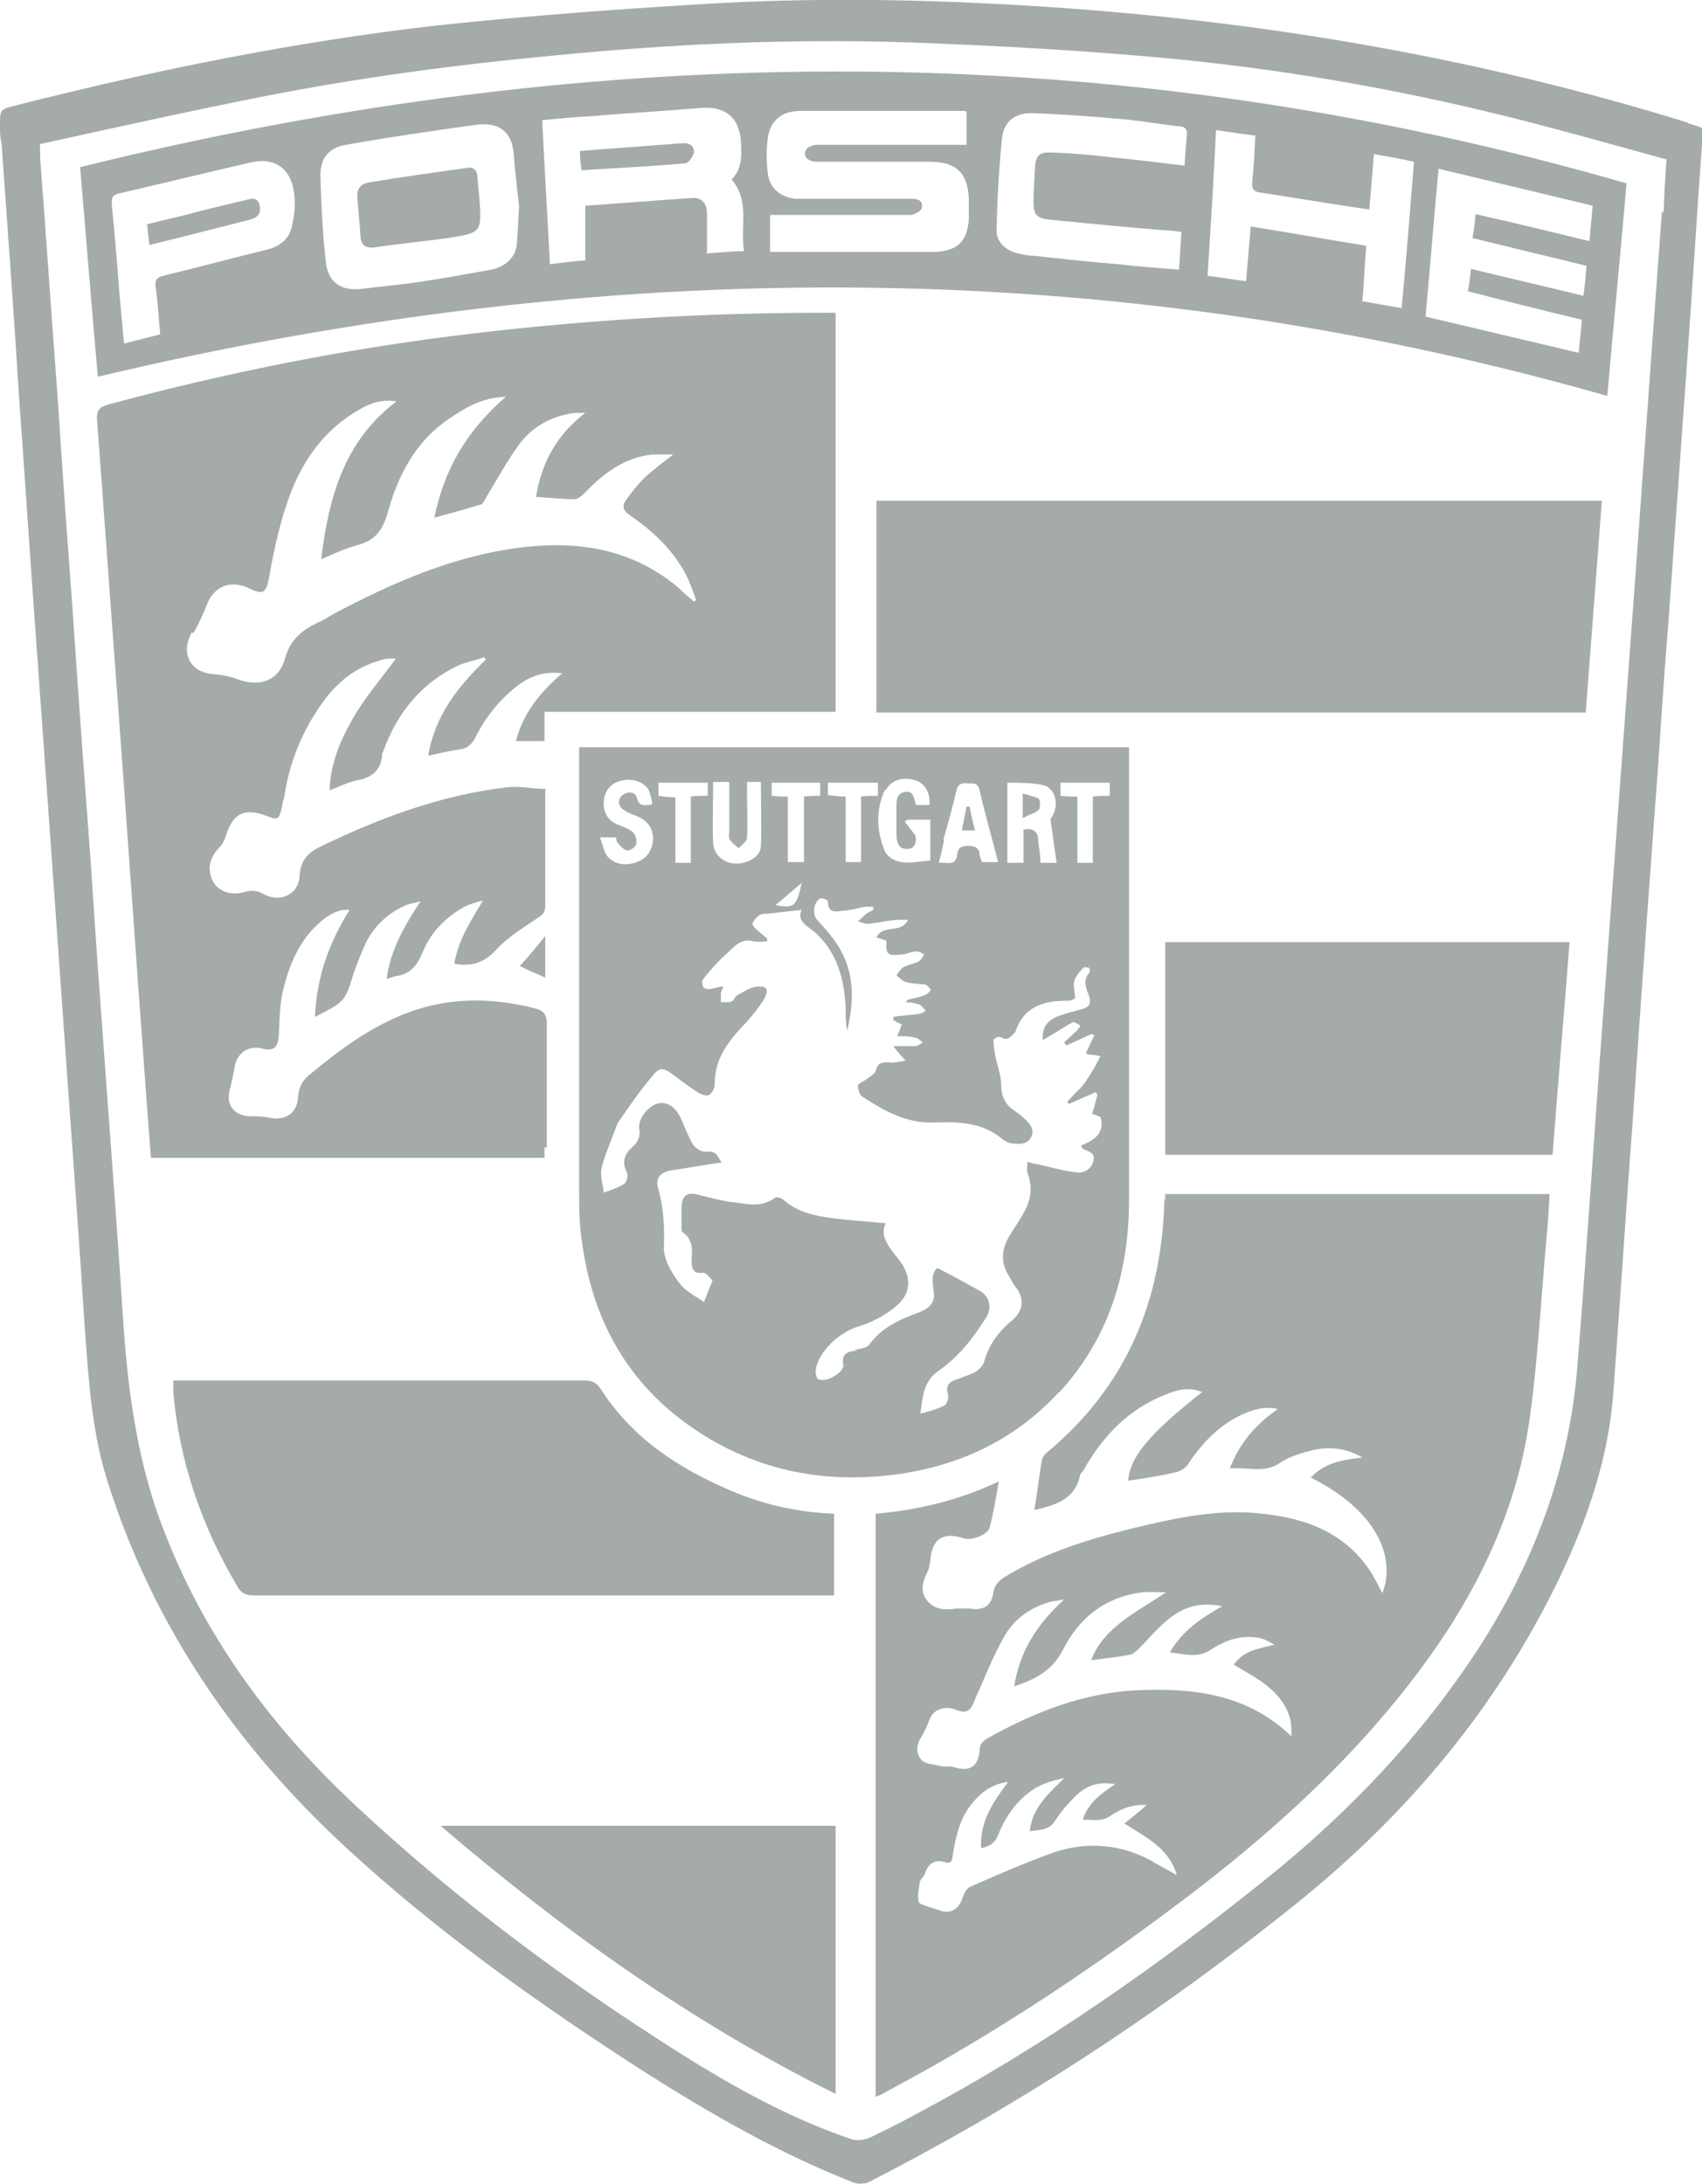
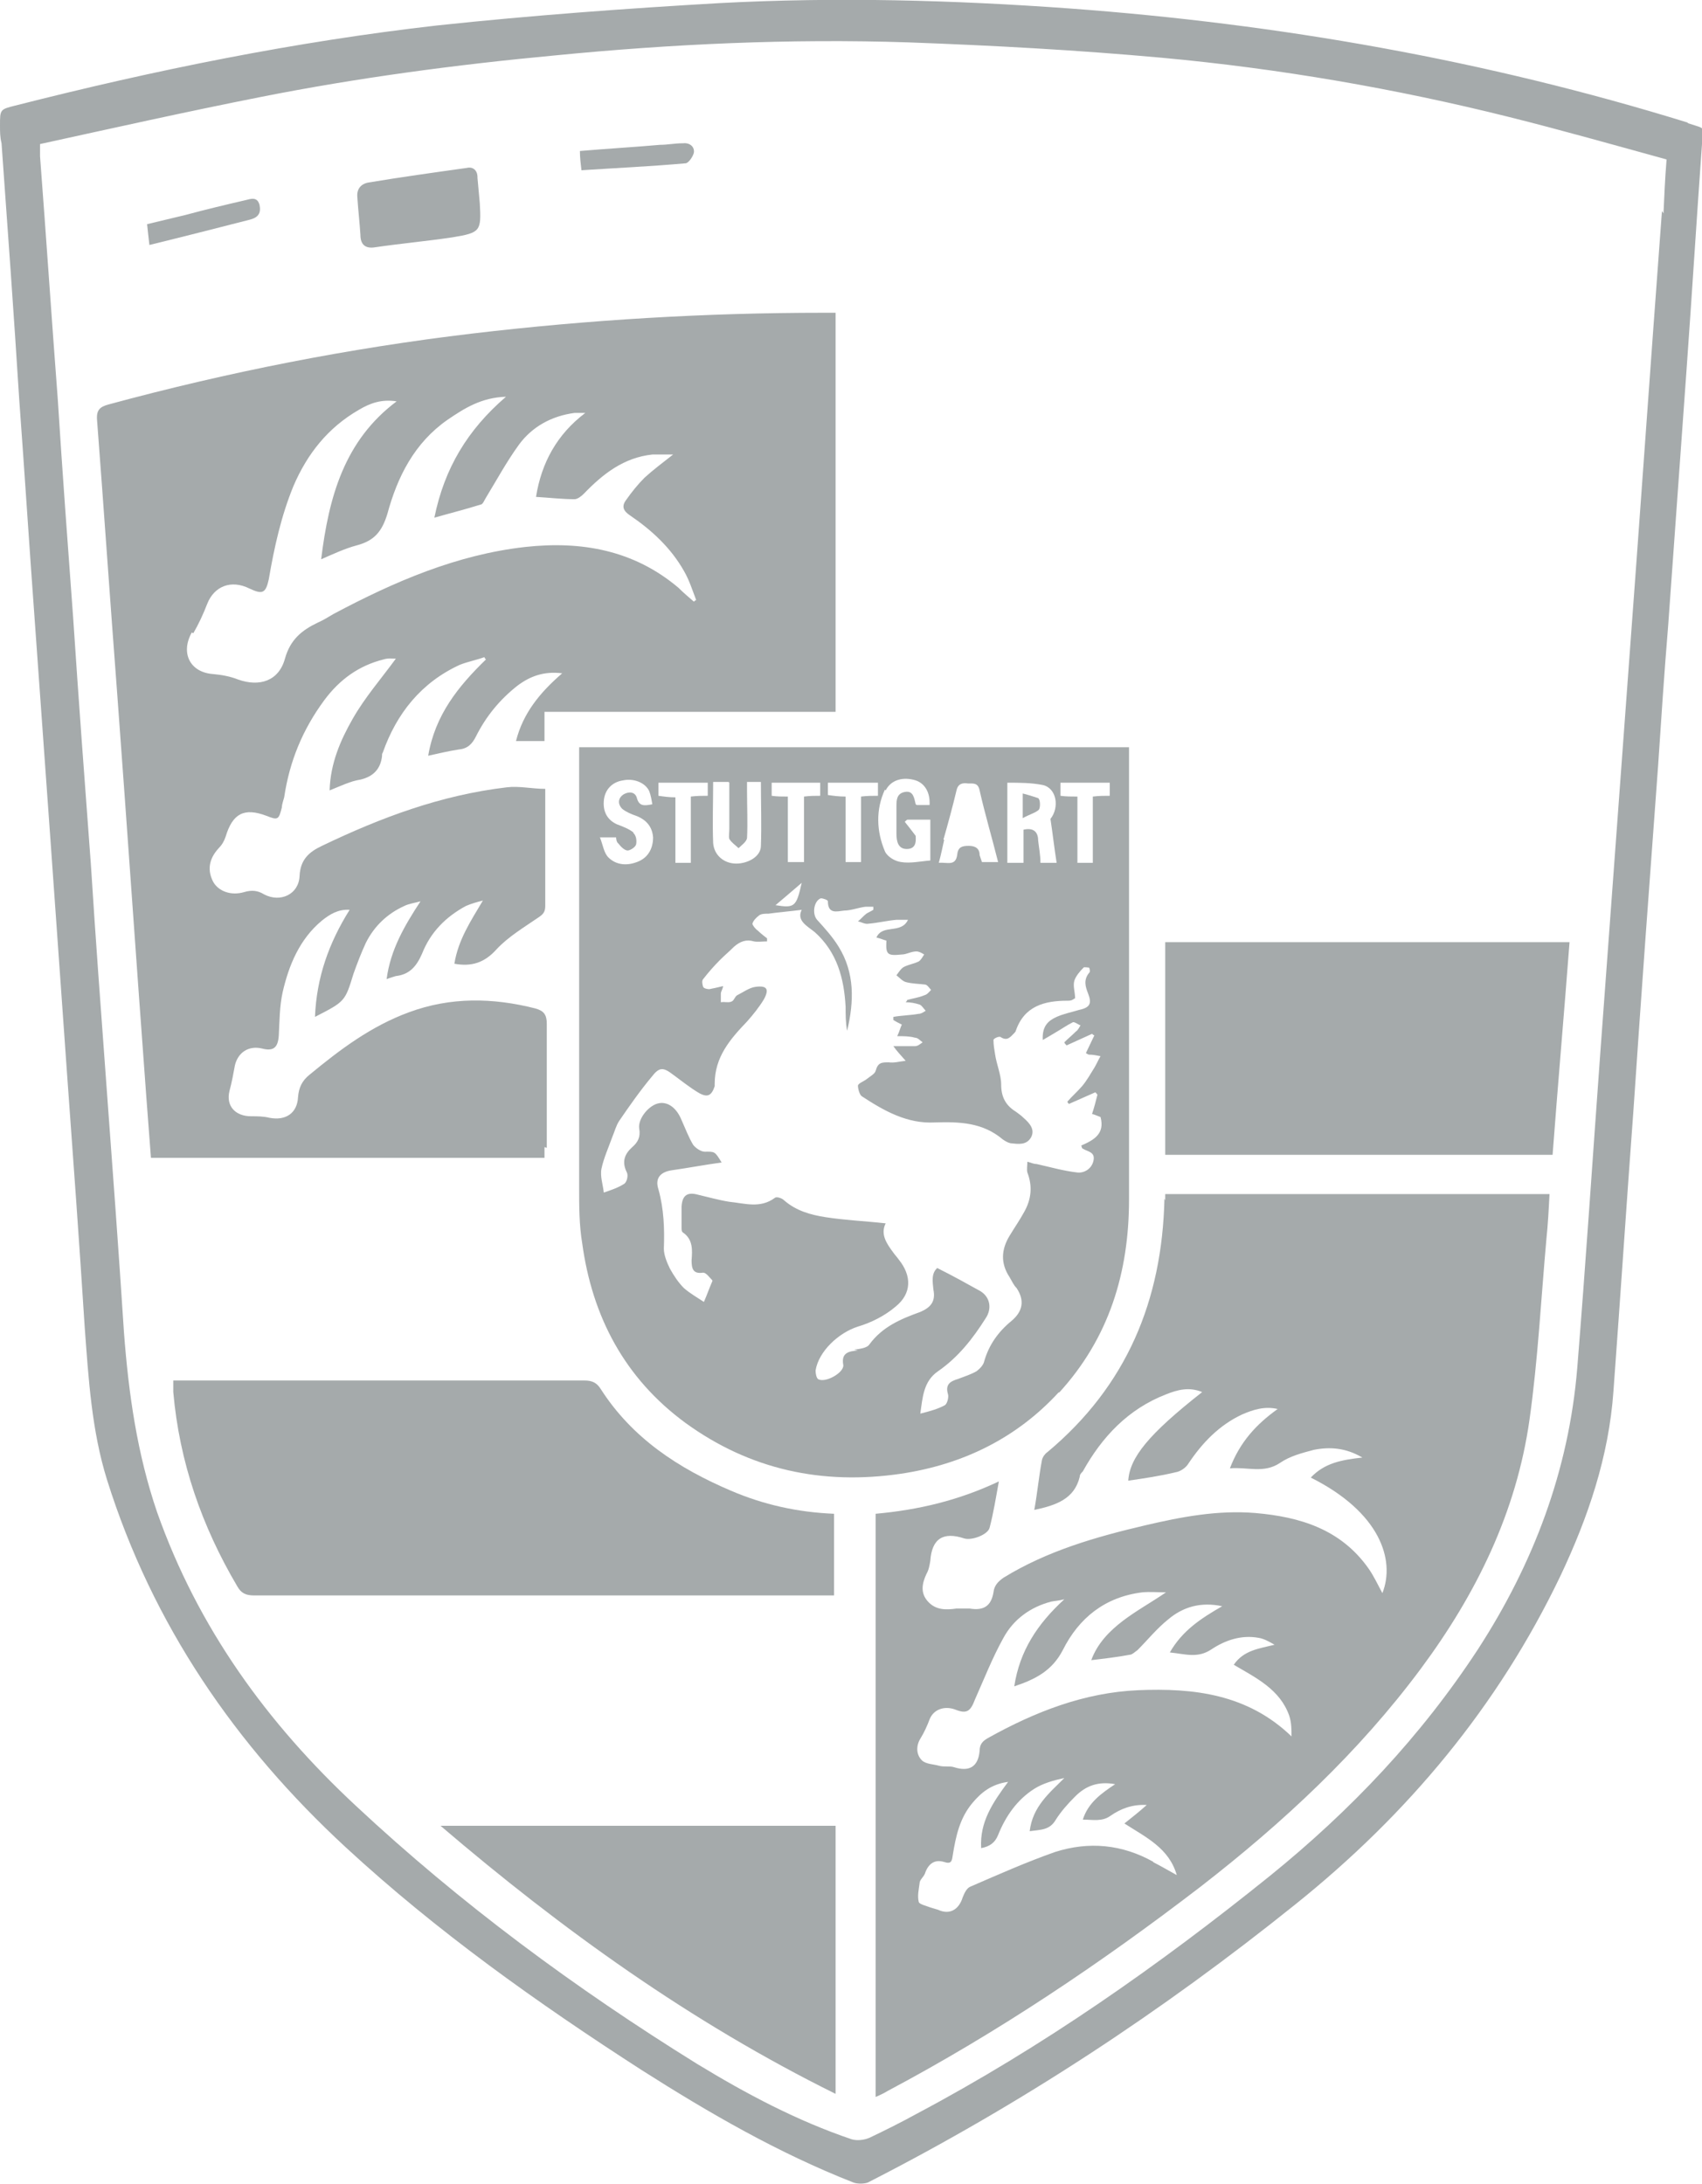
<svg xmlns="http://www.w3.org/2000/svg" id="Ebene_2" data-name="Ebene 2" viewBox="0 0 22.1 28.35">
  <defs>
    <style>
      .cls-1 {
        fill: #a5aaab;
      }
    </style>
  </defs>
  <g id="Aussen">
    <g>
      <path class="cls-1" d="M21.91,1.59C19.29.78,16.61.31,13.89.11,12.37,0,10.86-.04,9.35.04c-1.22.07-2.45.16-3.67.29C3.83.54,2.01.91.2,1.37,0,1.42,0,1.42,0,1.63c0,.08,0,.15.02.23.08,1.11.16,2.22.23,3.33.07.95.13,1.9.2,2.85.07.98.14,1.95.21,2.93.07.99.14,1.97.21,2.96.08,1.1.16,2.2.23,3.3.05.67.09,1.34.29,1.98.59,1.88,1.67,3.45,3.1,4.77,1.18,1.09,2.49,2.02,3.84,2.89.88.56,1.78,1.08,2.75,1.46.05.02.14.02.19,0,1.98-1.01,3.82-2.22,5.55-3.61,1.46-1.17,2.63-2.57,3.44-4.26.36-.76.63-1.55.69-2.4.09-1.22.17-2.44.26-3.65.1-1.49.21-2.98.32-4.47h0c.04-.6.08-1.21.13-1.81.08-1.11.16-2.23.24-3.34.07-.97.13-1.95.2-2.92.02-.24.06-.19-.18-.27ZM21.58,2.74c-.15,2.01-.29,4.02-.44,6.03-.12,1.63-.24,3.26-.36,4.89-.1,1.37-.19,2.74-.3,4.1-.11,1.33-.57,2.54-1.29,3.65-.74,1.13-1.65,2.09-2.7,2.94-1.44,1.16-2.95,2.22-4.59,3.09-.2.11-.4.21-.61.31-.07.03-.16.04-.23.02-.71-.24-1.37-.59-2.01-.98-1.58-.98-3.07-2.08-4.43-3.35-1.15-1.07-2.05-2.31-2.58-3.81-.26-.76-.37-1.54-.43-2.33-.07-1.08-.15-2.16-.23-3.24-.07-.95-.14-1.89-.2-2.84-.08-1.07-.16-2.14-.23-3.2-.07-.95-.14-1.89-.2-2.84-.08-1.05-.15-2.1-.23-3.15,0-.04,0-.08,0-.16.96-.21,1.9-.42,2.86-.61,1.26-.25,2.54-.42,3.82-.54,1.53-.15,3.06-.22,4.59-.17,1.1.04,2.2.1,3.3.2,1.52.14,3.03.4,4.51.77.68.17,1.35.36,2.04.55-.02.25-.03.47-.04.7Z" />
-       <path class="cls-1" d="M11.38,9.25h9.21c.07-.92.14-1.84.21-2.75h-9.42v2.75Z" />
      <path class="cls-1" d="M10.83,20.71v-1.06c-.48-.02-.92-.12-1.34-.3-.68-.29-1.28-.68-1.69-1.32-.05-.08-.11-.11-.21-.11-1.73,0-3.46,0-5.19,0h-.15c0,.06,0,.1,0,.15.08.91.37,1.74.83,2.52.05.09.11.12.22.12,2.46,0,4.92,0,7.38,0h.15Z" />
      <path class="cls-1" d="M15.13,14.99h5.03c.07-.93.15-1.84.22-2.76h-5.25v2.76Z" />
      <path class="cls-1" d="M10.85,27.18v-3.48h-5.13c1.58,1.35,3.25,2.55,5.13,3.48Z" />
      <path class="cls-1" d="M7.1,14.9c0-.54,0-1.08,0-1.61,0-.12-.04-.17-.15-.2-.55-.14-1.1-.15-1.64.05-.49.18-.89.48-1.29.81-.1.08-.14.17-.15.29-.01.21-.16.31-.37.27-.08-.02-.16-.02-.24-.02-.2,0-.33-.13-.28-.33.03-.11.05-.22.07-.33.04-.17.18-.26.35-.22.15.04.21-.01.22-.17.01-.19.01-.38.05-.56.08-.35.22-.69.51-.93.1-.08.21-.15.36-.14-.27.43-.43.88-.45,1.39.39-.2.39-.2.5-.56.05-.14.1-.27.16-.4.11-.22.28-.38.5-.48.06-.03.14-.04.21-.06-.21.32-.39.63-.44,1.01.05-.02.09-.03.12-.04.18-.02.27-.13.34-.29.11-.28.31-.48.57-.62.07-.03.14-.05.22-.07-.16.27-.32.51-.37.82.22.04.39-.01.55-.19.15-.16.35-.28.54-.41.06-.04.09-.07.09-.15,0-.17,0-.34,0-.51v-1.01c-.17,0-.34-.04-.5-.02-.85.1-1.63.39-2.4.76-.17.08-.28.18-.29.39-.01.24-.25.35-.46.24-.08-.05-.16-.06-.26-.03-.17.05-.33-.01-.4-.13-.08-.15-.06-.3.07-.44.04-.04.07-.09.09-.15.09-.3.24-.38.53-.27.15.06.16.05.2-.11,0-.04.02-.09.03-.13.07-.47.24-.88.52-1.26.2-.27.45-.45.77-.53.06-.02.12-.01.16-.01-.19.26-.4.5-.56.78-.16.28-.29.58-.3.93.15-.06.27-.12.4-.14.17-.04.26-.14.28-.3,0-.02,0-.04.01-.05.18-.51.5-.91,1-1.14.1-.04.21-.06.32-.1,0,.01.01.02.02.03-.36.35-.66.72-.75,1.25.14-.03.26-.06.39-.08.12-.01.18-.07.23-.17.13-.26.31-.48.54-.66.16-.12.34-.19.58-.16-.29.25-.51.52-.6.88h.37v-.38h3.78v-5.18h-.16c-1.52,0-3.04.09-4.56.27-1.6.19-3.17.5-4.72.92-.11.03-.16.07-.15.2.09,1.18.17,2.35.26,3.53.13,1.75.25,3.51.38,5.26.02.26.04.52.06.79h5.11v-.14ZM2.51,8.22c.07-.12.13-.25.18-.38.09-.23.31-.32.55-.2.17.08.21.06.25-.12.07-.41.16-.82.32-1.21.18-.42.45-.76.85-.99.15-.09.3-.14.49-.11-.68.51-.88,1.24-.98,2.05.16-.07.31-.14.46-.18.23-.06.33-.18.4-.41.13-.48.35-.92.78-1.22.22-.15.44-.29.76-.3-.5.43-.8.93-.93,1.57.21-.06.41-.11.6-.17.03,0,.05-.06.07-.09.14-.23.27-.47.43-.69.17-.23.42-.37.72-.41.04,0,.09,0,.14,0-.37.28-.57.65-.64,1.09.17.01.34.03.5.03.04,0,.09-.04.12-.07.25-.26.52-.47.89-.51.08,0,.17,0,.27,0-.14.11-.26.2-.37.3-.09.09-.17.19-.24.29-.06.08-.04.14.05.2.28.19.53.42.7.72.07.12.11.25.16.38-.01,0-.02.01-.03.02-.07-.06-.14-.12-.2-.18-.58-.49-1.26-.61-1.99-.53-.89.1-1.7.45-2.49.87-.07.04-.13.08-.2.11-.21.1-.36.22-.43.47-.08.29-.33.37-.61.27-.1-.04-.21-.06-.32-.07-.3-.02-.43-.27-.28-.54Z" />
-       <path class="cls-1" d="M7.08,12.69v-.54c-.12.15-.22.27-.33.39.12.06.22.1.33.15Z" />
      <path class="cls-1" d="M15.12,15.56c-.03,1.32-.49,2.43-1.52,3.29-.03.02-.06.06-.07.1-.04.21-.06.43-.1.65.28-.06.52-.14.59-.43,0-.03.02-.05.04-.07.25-.45.59-.81,1.08-1,.15-.06.3-.1.47-.03-.7.55-.94.85-.96,1.15.21-.03.41-.06.62-.11.06-.01.13-.06.16-.11.18-.27.4-.5.7-.64.14-.06.29-.11.46-.07-.28.2-.49.43-.62.77.23-.02.44.07.65-.07.13-.09.29-.13.44-.17.2-.04.41-.03.63.1-.27.03-.49.07-.67.26.9.45,1.1,1.07.93,1.5-.06-.11-.11-.22-.18-.32-.36-.51-.89-.67-1.47-.72-.49-.04-.96.05-1.43.16-.64.15-1.27.33-1.84.68-.07.05-.12.1-.13.19-.03.18-.13.24-.31.21-.06,0-.12,0-.17,0-.14.02-.27.02-.37-.09-.1-.11-.08-.23-.02-.36.03-.05.04-.11.05-.17.02-.29.17-.38.44-.29.1.03.31-.05.33-.14.05-.19.08-.38.12-.6-.53.25-1.05.37-1.6.42v7.57c.07-.03.11-.05.16-.08,1.43-.76,2.77-1.66,4.06-2.65,1.07-.83,2.05-1.74,2.86-2.83.72-.97,1.24-2.03,1.41-3.23.11-.78.15-1.57.22-2.35.02-.19.03-.38.04-.58h-4.99s0,.06,0,.08ZM14.98,24.17c-.41-.23-.84-.27-1.28-.13-.37.13-.73.29-1.1.45-.05.02-.08.09-.1.14-.05.16-.17.23-.32.16-.03-.01-.07-.02-.1-.03-.05-.02-.14-.04-.15-.07-.02-.08,0-.16.01-.24,0-.05.05-.08.07-.13.04-.12.12-.19.25-.15.09.03.1-.01.11-.08.04-.25.09-.49.26-.69.11-.13.24-.24.46-.27-.2.27-.37.52-.35.86.11-.02.18-.07.22-.17.1-.25.25-.46.47-.6.11-.07.25-.11.39-.14-.2.2-.41.37-.45.69.14-.02.26-.01.34-.15.07-.11.16-.21.25-.3.14-.14.3-.2.52-.16-.18.12-.35.24-.42.46.13,0,.25.03.36-.05.13-.09.28-.15.47-.14-.1.09-.19.16-.29.24.28.18.58.32.68.67-.11-.06-.21-.12-.31-.17ZM14.78,21.94c-.7.03-1.34.28-1.95.62-.07.04-.11.08-.11.17-.02.21-.14.27-.33.21-.06-.02-.13,0-.2-.02-.07-.02-.17-.02-.22-.07-.07-.07-.08-.18-.02-.28.05-.08.09-.17.12-.25.05-.13.19-.18.33-.13.15.06.2.03.26-.13.12-.27.23-.55.37-.8.13-.24.35-.4.62-.47.05-.01.09-.01.17-.03-.35.32-.58.67-.65,1.13.27-.09.49-.2.63-.47.21-.42.55-.69,1.03-.75.1-.01.21,0,.31,0-.19.13-.39.24-.56.37-.17.13-.33.29-.41.51.17-.02.34-.04.5-.07.03,0,.07-.04.1-.06.13-.13.25-.28.4-.4.19-.16.42-.23.7-.17-.28.16-.52.32-.68.6.2.02.36.08.54-.04.18-.12.39-.19.61-.15.07.01.14.05.21.09-.2.05-.4.07-.53.26.29.17.6.32.72.66.03.09.03.18.03.27-.57-.55-1.27-.63-1.99-.6Z" />
-       <path class="cls-1" d="M12.58,10.47h-.03c-.02.1-.04.2-.06.31h.17c-.03-.11-.05-.21-.07-.31Z" />
      <path class="cls-1" d="M13.75,18.08c.65-.71.91-1.56.91-2.51,0-1.91,0-3.81,0-5.72v-.15h-7.14v.21c0,1.84,0,3.67,0,5.51,0,.24,0,.48.04.72.13.95.55,1.75,1.34,2.33.84.61,1.78.81,2.8.66.8-.12,1.5-.46,2.05-1.06ZM13.77,10.16h.64v.17c-.07,0-.14,0-.22.01v.86h-.2v-.86c-.08,0-.15,0-.22-.01v-.17ZM13.08,10.16c.15,0,.31,0,.46.03.18.04.22.29.1.44.03.2.05.38.08.57h-.21c0-.1-.02-.2-.03-.29,0-.11-.06-.17-.19-.14v.43h-.21v-1.03ZM12.25,10.9c.06-.21.12-.43.17-.64.02-.09.08-.1.15-.09.07,0,.13-.01.15.09.07.31.16.61.24.93h-.21s-.02-.06-.03-.09c0-.09-.06-.12-.14-.12-.08,0-.14.01-.15.11-.02.16-.13.1-.24.11.03-.11.05-.21.07-.3ZM11.5,10.26c.07-.14.23-.18.39-.13.12.04.19.16.18.32h-.16s-.01,0-.02-.01c-.02-.08-.03-.18-.14-.16-.11.02-.11.11-.11.19,0,.12,0,.24,0,.35,0,.1.02.21.15.2.12-.01.1-.13.1-.17-.06-.08-.1-.13-.14-.18,0-.01.02-.02.03-.03h.3v.53c-.13.01-.26.04-.38.02-.08-.01-.18-.07-.21-.14-.11-.26-.12-.54,0-.8ZM10.75,10.16h.65v.17c-.07,0-.14,0-.22.01v.85h-.2v-.85c-.09,0-.16-.01-.23-.02v-.17ZM10.01,10.16h.64v.17c-.07,0-.13,0-.21.01v.85h-.21v-.85c-.08,0-.14,0-.21-.01v-.17ZM10.41,11.46c-.07.31-.09.33-.34.29.12-.1.21-.18.34-.29ZM9.47,10.16c0,.2,0,.4,0,.6,0,.05-.01.1,0,.13.03.05.08.08.12.12.04-.04.1-.08.11-.13.01-.2,0-.4,0-.6,0-.04,0-.08,0-.13h.18c0,.28.01.56,0,.83,0,.14-.17.23-.32.23-.16,0-.29-.11-.3-.27-.01-.26,0-.52,0-.79h.2ZM8.54,10.16h.65v.17c-.07,0-.14,0-.22.01v.86h-.2v-.85c-.08,0-.15-.01-.22-.02v-.17ZM8.23,10.81c-.06-.05-.14-.08-.22-.11-.13-.06-.18-.17-.17-.3.01-.15.11-.25.25-.27.14-.03.29.03.34.14.02.05.03.11.04.17-.1.02-.17.03-.2-.08-.02-.08-.1-.09-.17-.05-.08.05-.08.13-.02.19.05.04.12.07.18.09.13.05.21.14.22.28,0,.15-.07.27-.21.32-.13.05-.27.04-.37-.06-.06-.06-.07-.16-.11-.26h.21s0,.06.03.08c.03.04.08.09.12.09.03,0,.1-.04.11-.08.01-.05,0-.12-.04-.15ZM11.14,17.53c-.12.01-.22.03-.19.19.01.1-.24.24-.33.18-.02-.02-.03-.07-.03-.11.04-.25.3-.49.55-.57.17-.05.35-.14.49-.26.21-.17.21-.4.04-.61-.02-.03-.05-.06-.07-.09-.09-.12-.17-.24-.1-.38-.27-.03-.52-.04-.78-.08-.19-.03-.38-.08-.54-.22-.03-.03-.1-.05-.12-.03-.19.14-.39.07-.59.05-.13-.02-.27-.06-.4-.09-.14-.04-.21,0-.22.15,0,.09,0,.19,0,.28,0,.02,0,.05.02.06.13.09.12.23.11.36,0,.11.02.18.15.16.04,0,.08.06.12.1,0,0,0,0,0,.01-.04.09-.07.18-.11.27-.09-.06-.18-.11-.26-.18-.07-.07-.13-.16-.18-.25-.04-.08-.08-.18-.08-.26.01-.26,0-.52-.07-.77-.05-.15.03-.23.18-.25.21-.03.42-.07.64-.1-.09-.15-.09-.14-.22-.14-.05,0-.12-.05-.15-.09-.06-.1-.1-.21-.15-.32-.06-.15-.17-.24-.29-.22-.13.02-.28.2-.26.33.02.11-.02.18-.09.24-.1.09-.14.19-.07.33.02.04,0,.13-.04.15-.08.05-.17.08-.26.11-.01-.1-.05-.21-.03-.31.03-.14.09-.27.14-.41.03-.07.05-.15.09-.21.13-.19.27-.39.42-.57.1-.13.15-.13.28-.03.11.08.22.17.34.24.11.06.16.03.2-.09,0,0,0-.02,0-.03,0-.35.2-.58.42-.81.08-.09.16-.19.22-.29.07-.13.04-.18-.11-.16-.08.01-.16.07-.24.11-.03.02-.04.07-.07.08-.04.02-.09,0-.14.01,0-.04,0-.08,0-.11,0-.03.02-.05.03-.1-.08.02-.13.03-.18.04-.03,0-.07-.01-.08-.03-.01-.03-.02-.08,0-.1.07-.09.14-.17.22-.25.06-.06.12-.11.18-.17.08-.07.16-.1.26-.07.05.01.11,0,.17,0v-.04s-.08-.06-.12-.1c-.03-.02-.07-.07-.07-.09.01-.04.05-.08.09-.11.03-.02.08-.02.12-.02.14-.02.28-.03.43-.05-.07.14.07.21.17.29.29.26.38.6.4.97,0,.1,0,.21.02.31.09-.38.1-.75-.11-1.09-.08-.13-.18-.24-.28-.35-.07-.08-.04-.25.05-.28.02,0,.09.02.09.04,0,.17.12.13.21.12.09,0,.19-.04.28-.05.03,0,.07,0,.1,0,0,.01,0,.02,0,.04-.03.02-.06.03-.09.05-.04.03-.07.07-.11.1.05.01.09.04.14.03.12-.01.24-.04.36-.05.04,0,.08,0,.15,0-.09.19-.33.05-.41.23.05.01.09.03.13.04-.01.18.01.2.2.18.06,0,.12-.04.19-.04.03,0,.07.02.1.04-.02.03-.04.07-.07.09-.06.03-.13.04-.19.07-.04.02-.07.07-.1.11.04.03.08.08.13.09.08.02.16.02.24.03.03,0,.06.05.08.07-.03.03-.05.06-.09.07-.07.03-.15.04-.22.06,0,0,0,.01-.02.03.06,0,.12.01.18.03.03.01.05.05.08.08-.03.02-.06.04-.09.04-.11.02-.22.02-.33.04,0,.01,0,.03,0,.04.03.02.07.04.11.06-.02.04-.03.09-.06.15.08,0,.16,0,.23.02.04,0,.07.04.1.06-.03.02-.06.05-.1.05-.08,0-.16,0-.28,0,.05.07.09.11.16.19-.09.01-.15.03-.22.02-.09,0-.14,0-.17.11-.01.04-.07.07-.12.11-.04.03-.1.05-.11.08,0,.04.02.12.05.14.29.19.59.36.95.34.32-.01.62,0,.88.22.03.02.06.04.1.05.1.01.21.03.27-.08.05-.1-.02-.18-.1-.25-.03-.03-.06-.05-.1-.08-.13-.08-.19-.19-.19-.35,0-.13-.06-.26-.08-.4-.01-.06-.02-.12-.02-.18,0-.02.07-.05.09-.04.09.06.13,0,.18-.05,0,0,.02-.02.02-.03.11-.32.37-.39.67-.39.03,0,.05,0,.08-.02,0,0,.01-.01.02-.01,0-.08-.03-.16-.01-.23.02-.06.07-.12.12-.17,0-.01.06,0,.07,0,.01.01.02.06,0,.07-.07.09-.05.17-.01.27.05.13.02.18-.12.21-.1.03-.2.05-.29.09-.11.05-.19.12-.18.3.07-.04.12-.07.17-.1.07-.04.14-.09.22-.13.02-.01.07.03.1.04-.02.03-.03.06-.06.08-.05.05-.1.09-.15.14,0,.01.02.03.03.04.11-.05.22-.1.33-.15,0,0,.02.02.03.02-.04.08-.07.15-.11.23.02.01.03.02.04.02.05,0,.1.01.15.02-.03.05-.05.1-.08.15-.05.08-.1.17-.16.24-.06.07-.13.13-.19.2,0,.01.01.02.02.03.11-.05.23-.1.34-.15.01,0,.02.02.03.03-.02.08-.04.16-.07.25.04.01.08.03.11.04.06.22-.09.3-.25.37.01.03.01.04.02.04.06.04.16.04.14.15-.02.11-.12.17-.21.16-.18-.02-.35-.07-.53-.11-.04,0-.08-.02-.12-.03,0,.05-.01.1,0,.14.07.18.05.35-.04.51-.06.11-.13.21-.19.31-.11.18-.12.36,0,.54.03.05.05.1.09.14q.16.24-.07.43c-.17.14-.29.31-.35.52-.01.05-.06.1-.1.13-.07.04-.16.07-.24.1-.1.03-.17.07-.13.2.01.04-.01.12-.04.14-.09.05-.2.08-.32.11.03-.21.04-.42.23-.55.26-.18.45-.42.62-.69.08-.12.06-.27-.07-.35-.18-.1-.36-.2-.56-.3-.08.07-.06.18-.05.28.03.15-.03.23-.17.29-.25.09-.49.19-.66.42-.03.05-.13.06-.2.07Z" />
      <path class="cls-1" d="M13.48,10.36s-.12-.04-.2-.06v.32c.09-.05.17-.07.21-.11.02-.03.02-.13-.01-.15Z" />
      <path class="cls-1" d="M3.18,2.6c-.26.06-.51.12-.77.19-.17.04-.33.08-.5.12.01.1.02.18.03.27.45-.11.88-.22,1.31-.33.11-.03.14-.09.12-.19-.03-.11-.11-.08-.19-.06Z" />
-       <path class="cls-1" d="M1.04,2.17c.08.93.15,1.82.23,2.72,6.56-1.56,13.09-1.61,19.6.25.08-.91.17-1.83.25-2.76C14.43.45,7.75.51,1.04,2.17ZM3.79,2.94c-.03.16-.16.26-.32.3-.45.11-.9.23-1.35.34-.08.02-.11.05-.1.14.03.2.04.41.06.62-.16.04-.31.08-.47.12-.02-.23-.04-.44-.06-.66-.03-.39-.06-.77-.1-1.16,0-.09.02-.11.1-.13.57-.13,1.13-.27,1.7-.4.29-.07.5.05.56.34.03.15.02.33-.02.48ZM6.71,3.18c-.02.16-.14.28-.33.32-.33.06-.66.12-1,.17-.23.03-.45.05-.68.08-.27.03-.44-.08-.47-.35-.04-.37-.06-.74-.07-1.12,0-.23.11-.36.33-.4.56-.1,1.12-.18,1.69-.26.3-.04.47.09.49.38.02.25.05.49.07.68-.01.21-.02.36-.03.51ZM9.18,3.28c0-.18,0-.34,0-.51,0-.13-.07-.21-.19-.2-.46.03-.93.07-1.39.1v.71c-.15.01-.29.03-.46.05-.03-.63-.07-1.24-.1-1.87.21-.02.41-.04.61-.05.49-.04.98-.07,1.47-.11.3-.02.48.13.5.43.01.18.02.36-.12.5.24.28.11.61.16.93-.16,0-.31.02-.49.03ZM18.68,2.19c.67.16,1.33.32,2,.48-.01.15-.03.29-.04.46-.5-.12-.98-.24-1.48-.35-.01.11-.02.2-.04.31.49.12.98.24,1.48.36-.01.13-.02.25-.04.39-.49-.12-.97-.23-1.46-.35-.01.1-.02.19-.04.29.49.13.98.25,1.48.37-.01.14-.03.28-.04.43-.67-.16-1.32-.31-1.99-.47.06-.65.11-1.28.17-1.93ZM15.79,1.69c.17.02.33.05.51.07-.01.21-.02.41-.04.6-.01.09.02.13.11.14.46.07.93.15,1.41.22.02-.24.04-.47.06-.72.17.03.34.06.52.1-.05.63-.1,1.26-.16,1.9-.18-.03-.33-.06-.51-.09.02-.24.03-.47.05-.72-.5-.08-.99-.17-1.5-.25-.02.24-.04.47-.06.71-.17-.02-.32-.05-.5-.07.04-.63.08-1.26.11-1.9ZM13.01,1.8c.02-.22.17-.34.4-.33.36.01.73.04,1.09.07.27.02.54.07.81.1.08,0,.11.04.1.12-.01.12-.02.25-.03.39-.33-.04-.65-.08-.97-.11-.24-.03-.49-.05-.74-.06-.17-.01-.22.03-.23.19-.01.15-.02.3-.02.45,0,.17.04.21.2.23.5.05,1.01.1,1.51.14.06,0,.13.01.21.02-.01.17-.02.32-.03.49-.27-.02-.53-.04-.79-.07-.37-.03-.73-.07-1.1-.11-.08,0-.16-.02-.24-.04-.15-.05-.25-.16-.24-.31.01-.39.03-.78.07-1.17ZM12.55,1.42v.46c-.09,0-.17,0-.26,0-.56,0-1.12,0-1.68,0-.05,0-.11.02-.14.06-.05.08.01.15.12.16.18,0,.36,0,.53,0,.32,0,.64,0,.96,0,.34,0,.49.15.5.49,0,.08,0,.16,0,.25-.02.3-.15.42-.45.43-.44,0-.89,0-1.33,0h-.8v-.48c.05,0,.1,0,.15,0,.56,0,1.11,0,1.67,0,.05,0,.14-.05.15-.09.02-.11-.07-.12-.15-.12-.4,0-.79,0-1.19,0-.1,0-.2,0-.3,0-.2-.02-.34-.14-.36-.33-.02-.15-.02-.31,0-.46.03-.22.18-.35.42-.35.71,0,1.41,0,2.12,0,.01,0,.03,0,.04.01Z" />
      <path class="cls-1" d="M8.86,1.86c-.1,0-.19.02-.29.02-.34.03-.69.05-1.04.08,0,.09.01.16.02.25.46-.03.9-.05,1.35-.09.04,0,.1-.09.11-.14.01-.08-.06-.13-.14-.12Z" />
      <path class="cls-1" d="M6.2,2.3c0-.09-.06-.14-.14-.12-.43.06-.86.12-1.28.19-.1.02-.15.09-.14.19.01.16.03.33.04.49,0,.13.07.18.19.16.34-.05.68-.08,1.01-.13.36-.06.37-.08.35-.44-.01-.11-.02-.22-.03-.33Z" />
    </g>
  </g>
</svg>